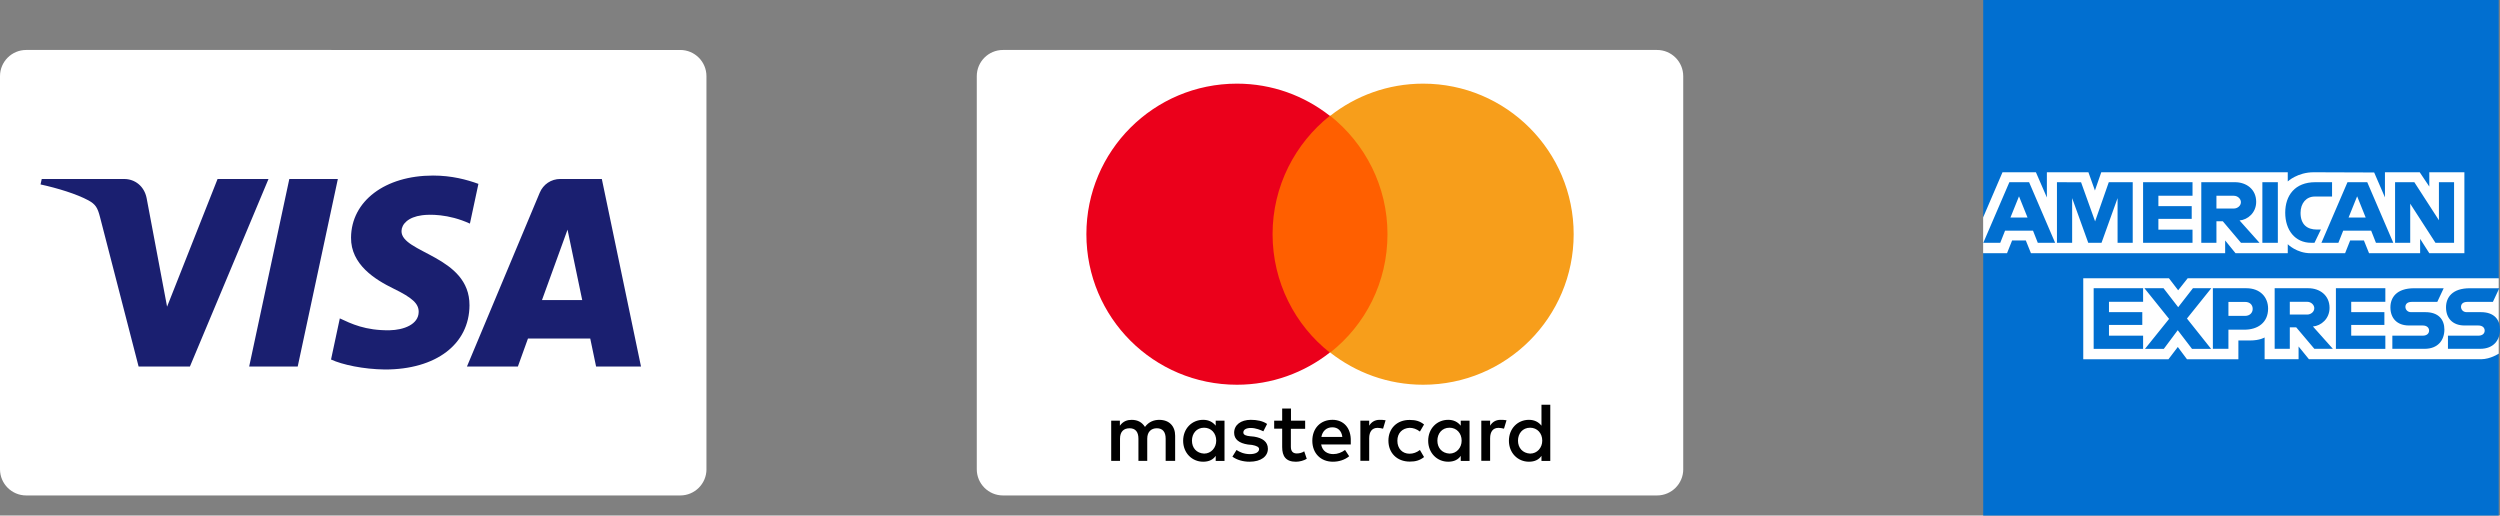
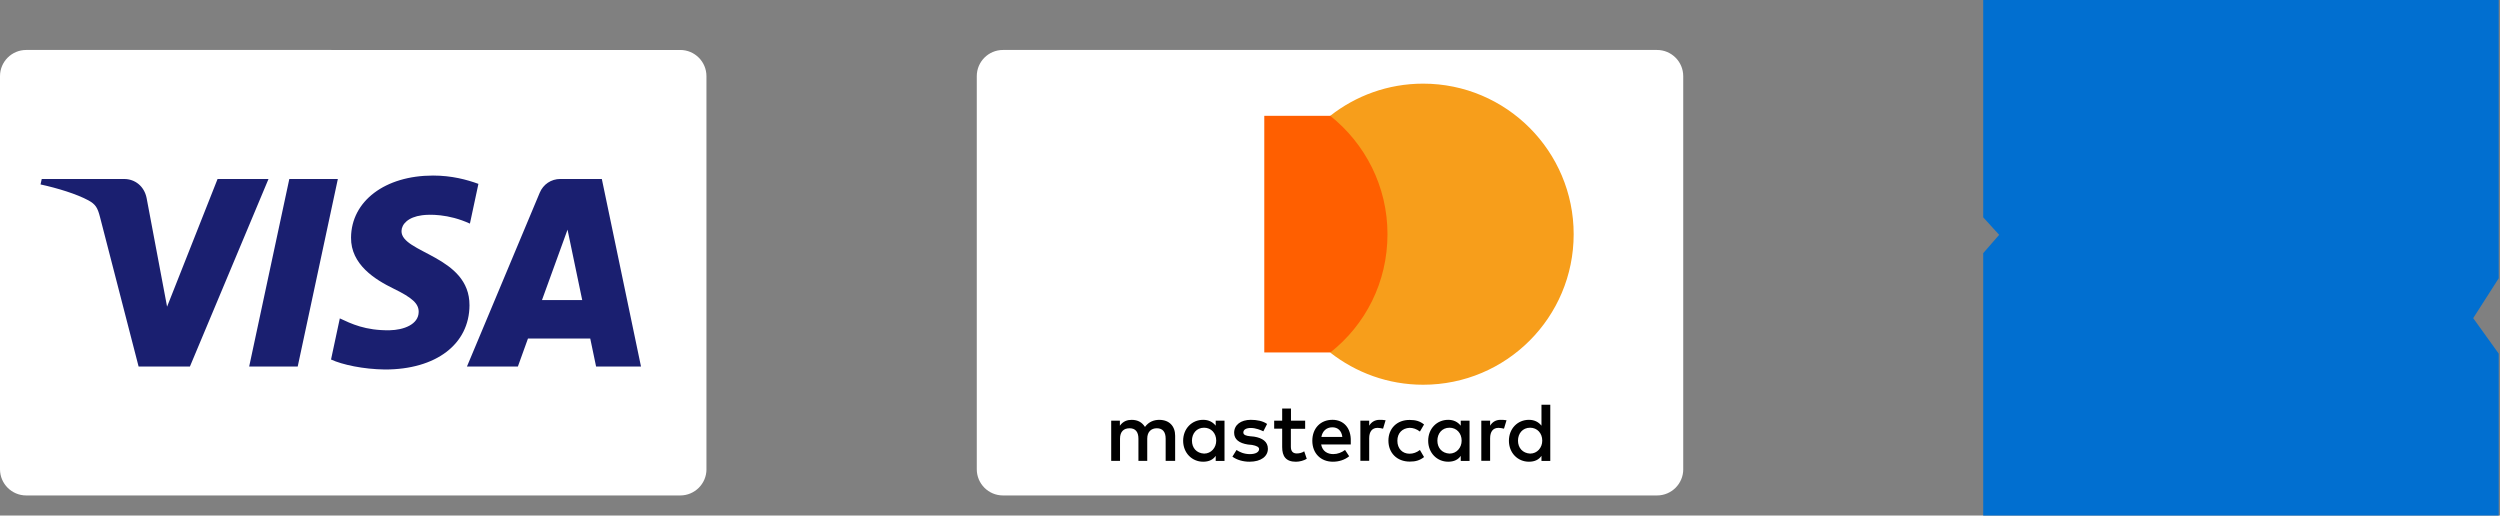
<svg xmlns="http://www.w3.org/2000/svg" id="Capa_2" viewBox="0 0 1046.68 215.83">
  <rect x="0" y="0" width="1046.68" height="215.83" fill="#808080" stroke="none" />
  <defs>
    <style>.cls-1{fill:#1a1f70;}.cls-2{fill:#fff;}.cls-3{fill:#f79e1b;}.cls-4{fill:#ff5f00;}.cls-5{fill:#eb001b;}.cls-6{fill:#016fd0;}</style>
  </defs>
  <g id="Capa_1-2">
    <g>
      <path class="cls-2" d="M704.73,196.46c0,6.06-4.91,10.97-10.97,10.97H419.92c-6.06,0-10.97-4.91-10.97-10.97V31.89c0-6.06,4.91-10.97,10.97-10.97h273.83c6.06,0,10.97,4.91,10.97,10.97V196.46h0Z" />
      <g>
        <path d="M492,192.93v-10.5c0-4.02-2.46-6.65-6.65-6.65-2.12,0-4.36,.73-5.98,2.96-1.23-1.9-2.96-2.96-5.59-2.96-1.73,0-3.52,.5-4.92,2.46v-2.12h-3.63v16.82h3.69v-9.28c0-2.96,1.56-4.36,4.02-4.36s3.69,1.56,3.69,4.36v9.28h3.69v-9.28c0-2.96,1.73-4.36,4.02-4.36,2.46,0,3.69,1.56,3.69,4.36v9.28h3.97Zm54.48-16.82h-5.98v-5.08h-3.69v5.08h-3.35v3.35h3.35v7.71c0,3.86,1.56,6.15,5.76,6.15,1.56,0,3.35-.5,4.53-1.23l-1.06-3.13c-1.06,.73-2.29,.89-3.13,.89-1.73,0-2.46-1.06-2.46-2.79v-7.54h5.98v-3.41h.06Zm31.12-.34c-2.12,0-3.52,1.06-4.36,2.46v-2.12h-3.69v16.82h3.69v-9.44c0-2.79,1.23-4.36,3.52-4.36,.73,0,1.56,.17,2.29,.34l1.06-3.52c-.73-.17-1.79-.17-2.51-.17Zm-47.1,1.73c-1.73-1.23-4.19-1.73-6.82-1.73-4.19,0-6.98,2.12-6.98,5.42,0,2.79,2.12,4.36,5.76,4.92l1.73,.17c1.9,.34,2.96,.89,2.96,1.73,0,1.23-1.4,2.12-3.86,2.12s-4.36-.89-5.59-1.73l-1.73,2.79c1.9,1.4,4.53,2.12,7.15,2.12,4.92,0,7.71-2.29,7.71-5.42,0-2.96-2.29-4.53-5.76-5.08l-1.73-.17c-1.56-.17-2.79-.5-2.79-1.56,0-1.23,1.23-1.9,3.13-1.9,2.12,0,4.19,.89,5.25,1.4l1.56-3.07Zm97.73-1.73c-2.12,0-3.52,1.06-4.36,2.46v-2.12h-3.69v16.82h3.69v-9.44c0-2.79,1.23-4.36,3.52-4.36,.73,0,1.56,.17,2.29,.34l1.06-3.52c-.78-.17-1.84-.17-2.51-.17Zm-46.94,8.72c0,5.08,3.52,8.77,8.94,8.77,2.46,0,4.19-.5,5.98-1.9l-1.73-2.96c-1.4,1.06-2.79,1.56-4.36,1.56-2.96,0-5.08-2.12-5.08-5.42s2.12-5.25,5.08-5.42c1.56,0,2.96,.5,4.36,1.56l1.73-2.96c-1.73-1.4-3.52-1.9-5.98-1.9-5.42-.06-8.94,3.63-8.94,8.66Zm33.97,0v-8.38h-3.69v2.12c-1.23-1.56-2.96-2.46-5.25-2.46-4.75,0-8.38,3.69-8.38,8.77s3.69,8.77,8.38,8.77c2.46,0,4.19-.89,5.25-2.46v2.12h3.69v-8.49Zm-13.47,0c0-2.96,1.9-5.42,5.08-5.42,2.96,0,5.08,2.29,5.08,5.42,0,2.96-2.12,5.42-5.08,5.42-3.18-.17-5.08-2.4-5.08-5.42Zm-43.98-8.72c-4.92,0-8.38,3.52-8.38,8.77s3.52,8.77,8.61,8.77c2.46,0,4.92-.73,6.82-2.29l-1.73-2.63c-1.4,1.06-3.13,1.73-4.92,1.73-2.29,0-4.53-1.06-5.08-4.02h12.4v-1.4c.17-5.48-2.96-8.94-7.71-8.94Zm0,3.13c2.29,0,3.86,1.4,4.19,4.02h-8.77c.39-2.24,1.96-4.02,4.58-4.02Zm91.25,5.59v-15.03h-3.69v8.77c-1.23-1.56-2.96-2.46-5.25-2.46-4.75,0-8.38,3.69-8.38,8.77s3.69,8.77,8.38,8.77c2.46,0,4.19-.89,5.25-2.46v2.12h3.69v-8.49Zm-13.52,0c0-2.96,1.9-5.42,5.08-5.42,2.96,0,5.08,2.29,5.08,5.42,0,2.96-2.12,5.42-5.08,5.42-3.13-.17-5.08-2.4-5.08-5.42Zm-122.87,0v-8.38h-3.69v2.12c-1.23-1.56-2.96-2.46-5.25-2.46-4.75,0-8.38,3.69-8.38,8.77s3.69,8.77,8.38,8.77c2.46,0,4.19-.89,5.25-2.46v2.12h3.69v-8.49Zm-13.63,0c0-2.96,1.9-5.42,5.08-5.42,2.96,0,5.08,2.29,5.08,5.42,0,2.96-2.12,5.42-5.08,5.42-3.19-.17-5.08-2.4-5.08-5.42Z" />
        <rect class="cls-4" x="529.32" y="48.49" width="55.15" height="99.07" />
-         <path class="cls-5" d="M532.79,98.05c0-20.12,9.44-38,23.97-49.56-10.67-8.38-24.14-13.47-38.89-13.47-34.81,0-63.03,28.16-63.03,63.03s28.16,63.03,63.03,63.03c14.7,0,28.16-5.08,38.89-13.47-14.53-11.4-23.97-29.45-23.97-49.56Z" />
        <path class="cls-3" d="M658.85,98.05c0,34.81-28.16,63.03-63.03,63.03-14.7,0-28.16-5.08-38.89-13.47,14.7-11.57,23.97-29.39,23.97-49.56s-9.44-38-23.97-49.56c10.67-8.38,24.14-13.47,38.89-13.47,34.87,0,63.03,28.33,63.03,63.03Z" />
      </g>
      <g>
        <path class="cls-6" d="M830.31,0h215.83V116.51l-10.68,16.69,10.68,14.86v67.77h-215.83V106l6.68-7.68-6.68-7.34V0Z" />
-         <path class="cls-2" d="M872.2,150.4v-33.89h35.88l3.85,5.02,3.98-5.02h130.23v31.55s-3.41,2.3-7.34,2.34h-72.11l-4.34-5.34v5.34h-14.22v-9.12s-1.94,1.27-6.14,1.27h-4.84v7.85h-21.53l-3.84-5.13-3.9,5.13h-35.65Zm-41.9-59.42l8.09-18.86h13.99l4.59,10.57v-10.57h17.39l2.73,7.64,2.65-7.64h78.08v3.84s4.1-3.84,10.85-3.84l25.33,.09,4.51,10.43v-10.52h14.56l4.01,5.99v-5.99h14.69v33.89h-14.69l-3.84-6.01v6.01h-21.39l-2.15-5.34h-5.75l-2.12,5.34h-14.5c-5.8,0-9.51-3.76-9.51-3.76v3.76h-21.87l-4.34-5.34v5.34h-81.31l-2.15-5.34h-5.73l-2.13,5.34h-10v-15.02Z" />
-         <path class="cls-6" d="M841.26,76.29l-10.91,25.37h7.1l2.01-5.08h11.71l2,5.08h7.26l-10.9-25.37h-8.27Zm4.04,5.9l3.57,8.88h-7.15l3.58-8.88Zm15.89,19.46v-25.37l10.1,.04,5.87,16.36,5.73-16.4h10.02v25.37h-6.34v-18.7l-6.72,18.7h-5.56l-6.74-18.7v18.7h-6.34Zm36.06,0v-25.37h20.7v5.68h-14.29v4.34h13.95v5.34h-13.95v4.51h14.29v5.51h-20.7Zm24.37-25.37v25.37h6.34v-9.01h2.67l7.61,9.01h7.75l-8.35-9.35c3.43-.29,6.96-3.23,6.96-7.79,0-5.34-4.19-8.23-8.87-8.23h-14.12Zm6.34,5.68h7.25c1.74,0,3,1.36,3,2.67,0,1.69-1.64,2.67-2.91,2.67h-7.34v-5.34Zm25.71,19.69h-6.48v-25.37h6.48v25.37Zm15.36,0h-1.4c-6.76,0-10.87-5.33-10.87-12.58s4.06-12.79,12.6-12.79h7.01v6.01h-7.27c-3.47,0-5.92,2.71-5.92,6.84,0,4.91,2.8,6.98,6.84,6.98h1.67l-2.67,5.54Zm13.8-25.37l-10.91,25.37h7.1l2.01-5.08h11.71l2,5.08h7.26l-10.9-25.37h-8.27Zm4.04,5.9l3.57,8.88h-7.15l3.58-8.88Zm15.88,19.46v-25.37h8.06l10.3,15.94v-15.94h6.34v25.37h-7.8l-10.56-16.36v16.36h-6.34Zm-126.19,44.4v-25.37h20.7v5.68h-14.29v4.34h13.95v5.34h-13.95v4.51h14.29v5.51h-20.7Zm101.42,0v-25.37h20.7v5.68h-14.29v4.34h13.89v5.34h-13.89v4.51h14.29v5.51h-20.7Zm-79.92,0l10.08-12.53-10.32-12.84h7.99l6.14,7.94,6.17-7.94h7.68l-10.18,12.69,10.1,12.69h-7.99l-5.97-7.81-5.82,7.81h-7.88Zm28.41-25.37v25.37h6.51v-8.01h6.68c5.65,0,9.93-3,9.93-8.83,0-4.83-3.36-8.53-9.11-8.53h-14.01Zm6.51,5.74h7.03c1.83,0,3.13,1.12,3.13,2.92,0,1.69-1.3,2.92-3.15,2.92h-7.01v-5.84Zm19.36-5.74v25.37h6.34v-9.01h2.67l7.61,9.01h7.75l-8.35-9.35c3.43-.29,6.96-3.23,6.96-7.79,0-5.34-4.19-8.23-8.87-8.23h-14.12Zm6.34,5.68h7.25c1.74,0,3,1.36,3,2.67,0,1.69-1.64,2.67-2.91,2.67h-7.34v-5.34Zm42.93,19.7v-5.51h12.69c1.88,0,2.69-1.02,2.69-2.13s-.81-2.14-2.69-2.14h-5.74c-4.99,0-7.76-3.04-7.76-7.6,0-4.07,2.54-7.99,9.95-7.99h12.35l-2.67,5.71h-10.68c-2.04,0-2.67,1.07-2.67,2.09s.78,2.21,2.34,2.21h6.01c5.56,0,7.97,3.15,7.97,7.28,0,4.44-2.69,8.07-8.27,8.07h-13.52Zm23.28,0v-5.51h12.69c1.88,0,2.69-1.02,2.69-2.13s-.81-2.14-2.69-2.14h-5.74c-4.99,0-7.76-3.04-7.76-7.6,0-4.07,2.54-7.99,9.95-7.99h12.35l-2.67,5.71h-10.68c-2.04,0-2.67,1.07-2.67,2.09s.78,2.21,2.34,2.21h6.01c5.56,0,7.97,3.15,7.97,7.28,0,4.44-2.69,8.07-8.27,8.07h-13.52Z" />
      </g>
      <path class="cls-2" d="M295.78,196.46c0,6.06-4.91,10.97-10.97,10.97H10.97c-6.06,0-10.97-4.91-10.97-10.97V31.89c0-6.06,4.91-10.97,10.97-10.97H284.8c6.06,0,10.97,4.91,10.97,10.97V196.46h0Z" />
      <path class="cls-1" d="M112.42,74.93l-32.91,78.53h-21.48l-16.18-62.66c-1-3.86-1.85-5.27-4.83-6.91-4.89-2.65-12.94-5.13-20.05-6.67l.5-2.28H52.02c4.41,0,8.37,2.94,9.37,8.01l8.56,45.45,21.14-53.46h21.34Zm84.14,52.88h0c.09-20.71-28.66-21.84-28.46-31.11,.06-2.83,2.74-5.82,8.61-6.58,2.92-.39,10.94-.67,20.03,3.5l3.56-16.64c-4.89-1.78-11.18-3.48-19-3.48-20.08,0-34.21,10.68-34.33,25.96-.13,11.3,10.08,17.61,17.79,21.37,7.91,3.85,10.56,6.31,10.53,9.76-.05,5.27-6.31,7.57-12.15,7.68-10.22,.16-16.14-2.76-20.87-4.97l-3.68,17.22c4.74,2.18,13.51,4.07,22.6,4.18,21.34,0,35.3-10.57,35.37-26.89h0Zm53.02,25.65h18.79l-16.4-78.53h-17.35c-3.9,0-7.19,2.27-8.65,5.76l-30.47,72.77h21.32l4.23-11.73h26.07l2.45,11.73h0Zm-22.67-27.82h0l10.7-29.49,6.15,29.49h-16.85Zm-85.46-50.7h0l-16.81,78.53h-20.32l16.81-78.53h20.31Z" />
    </g>
  </g>
</svg>